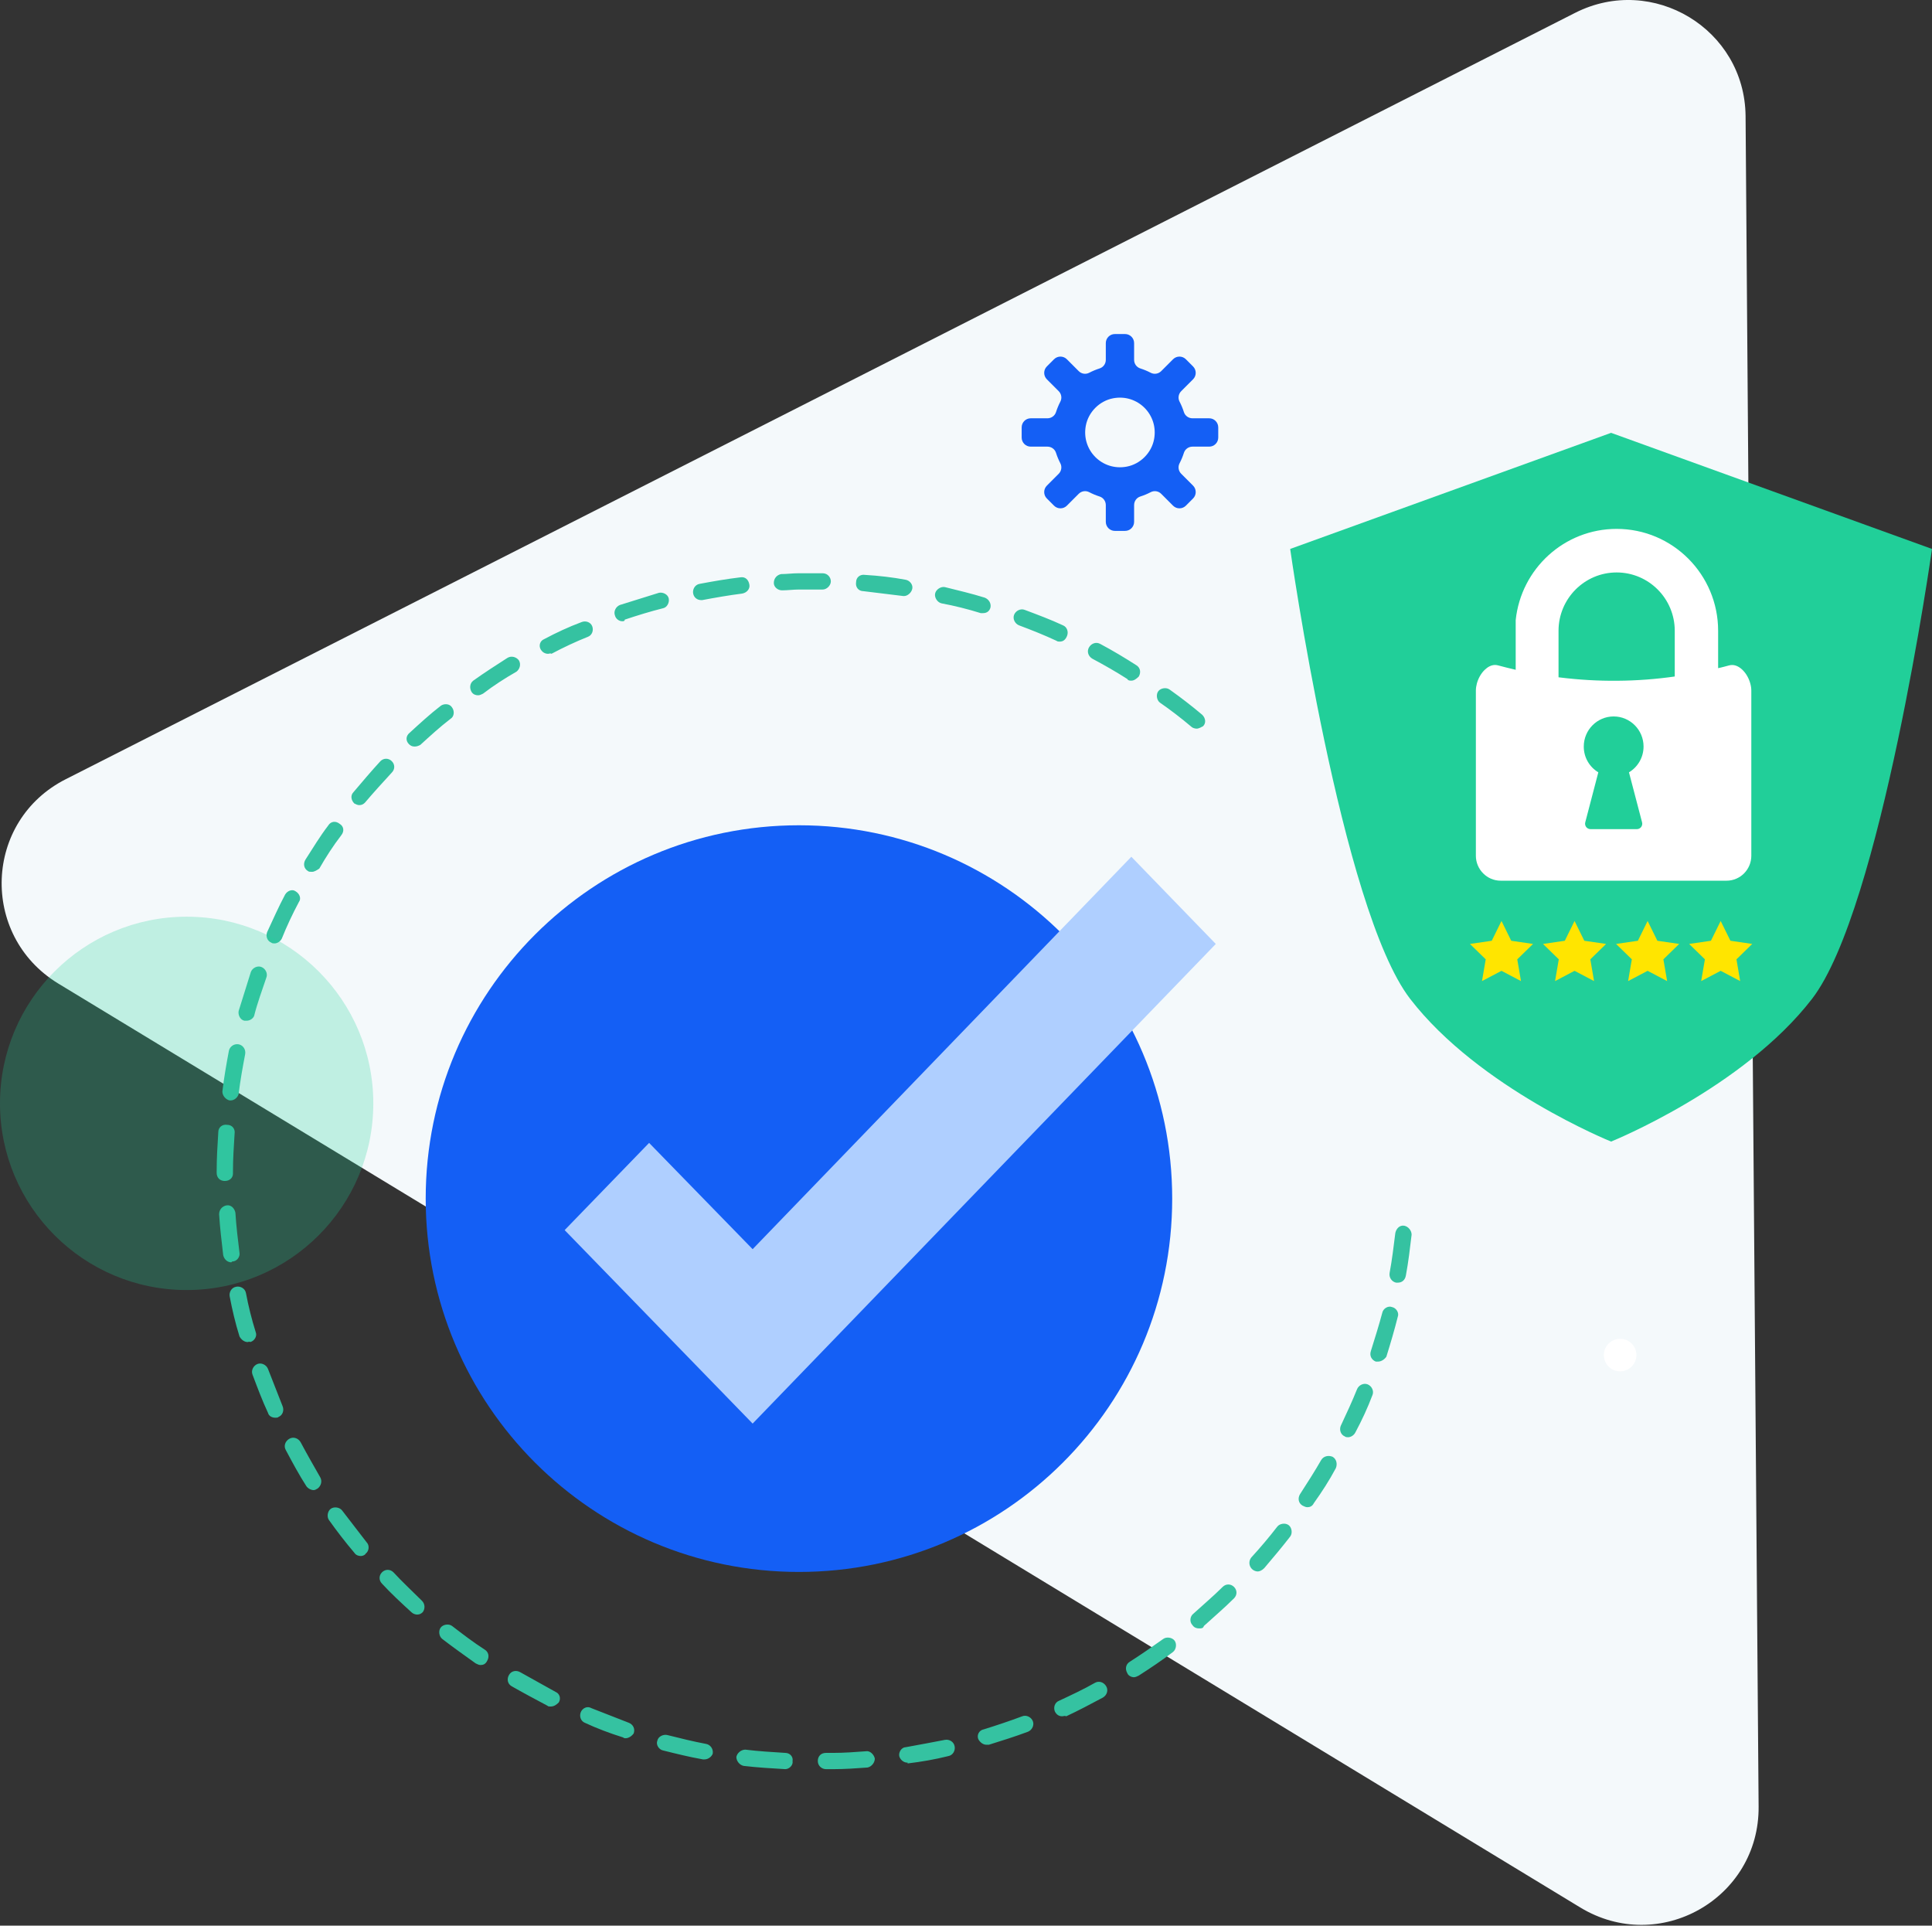
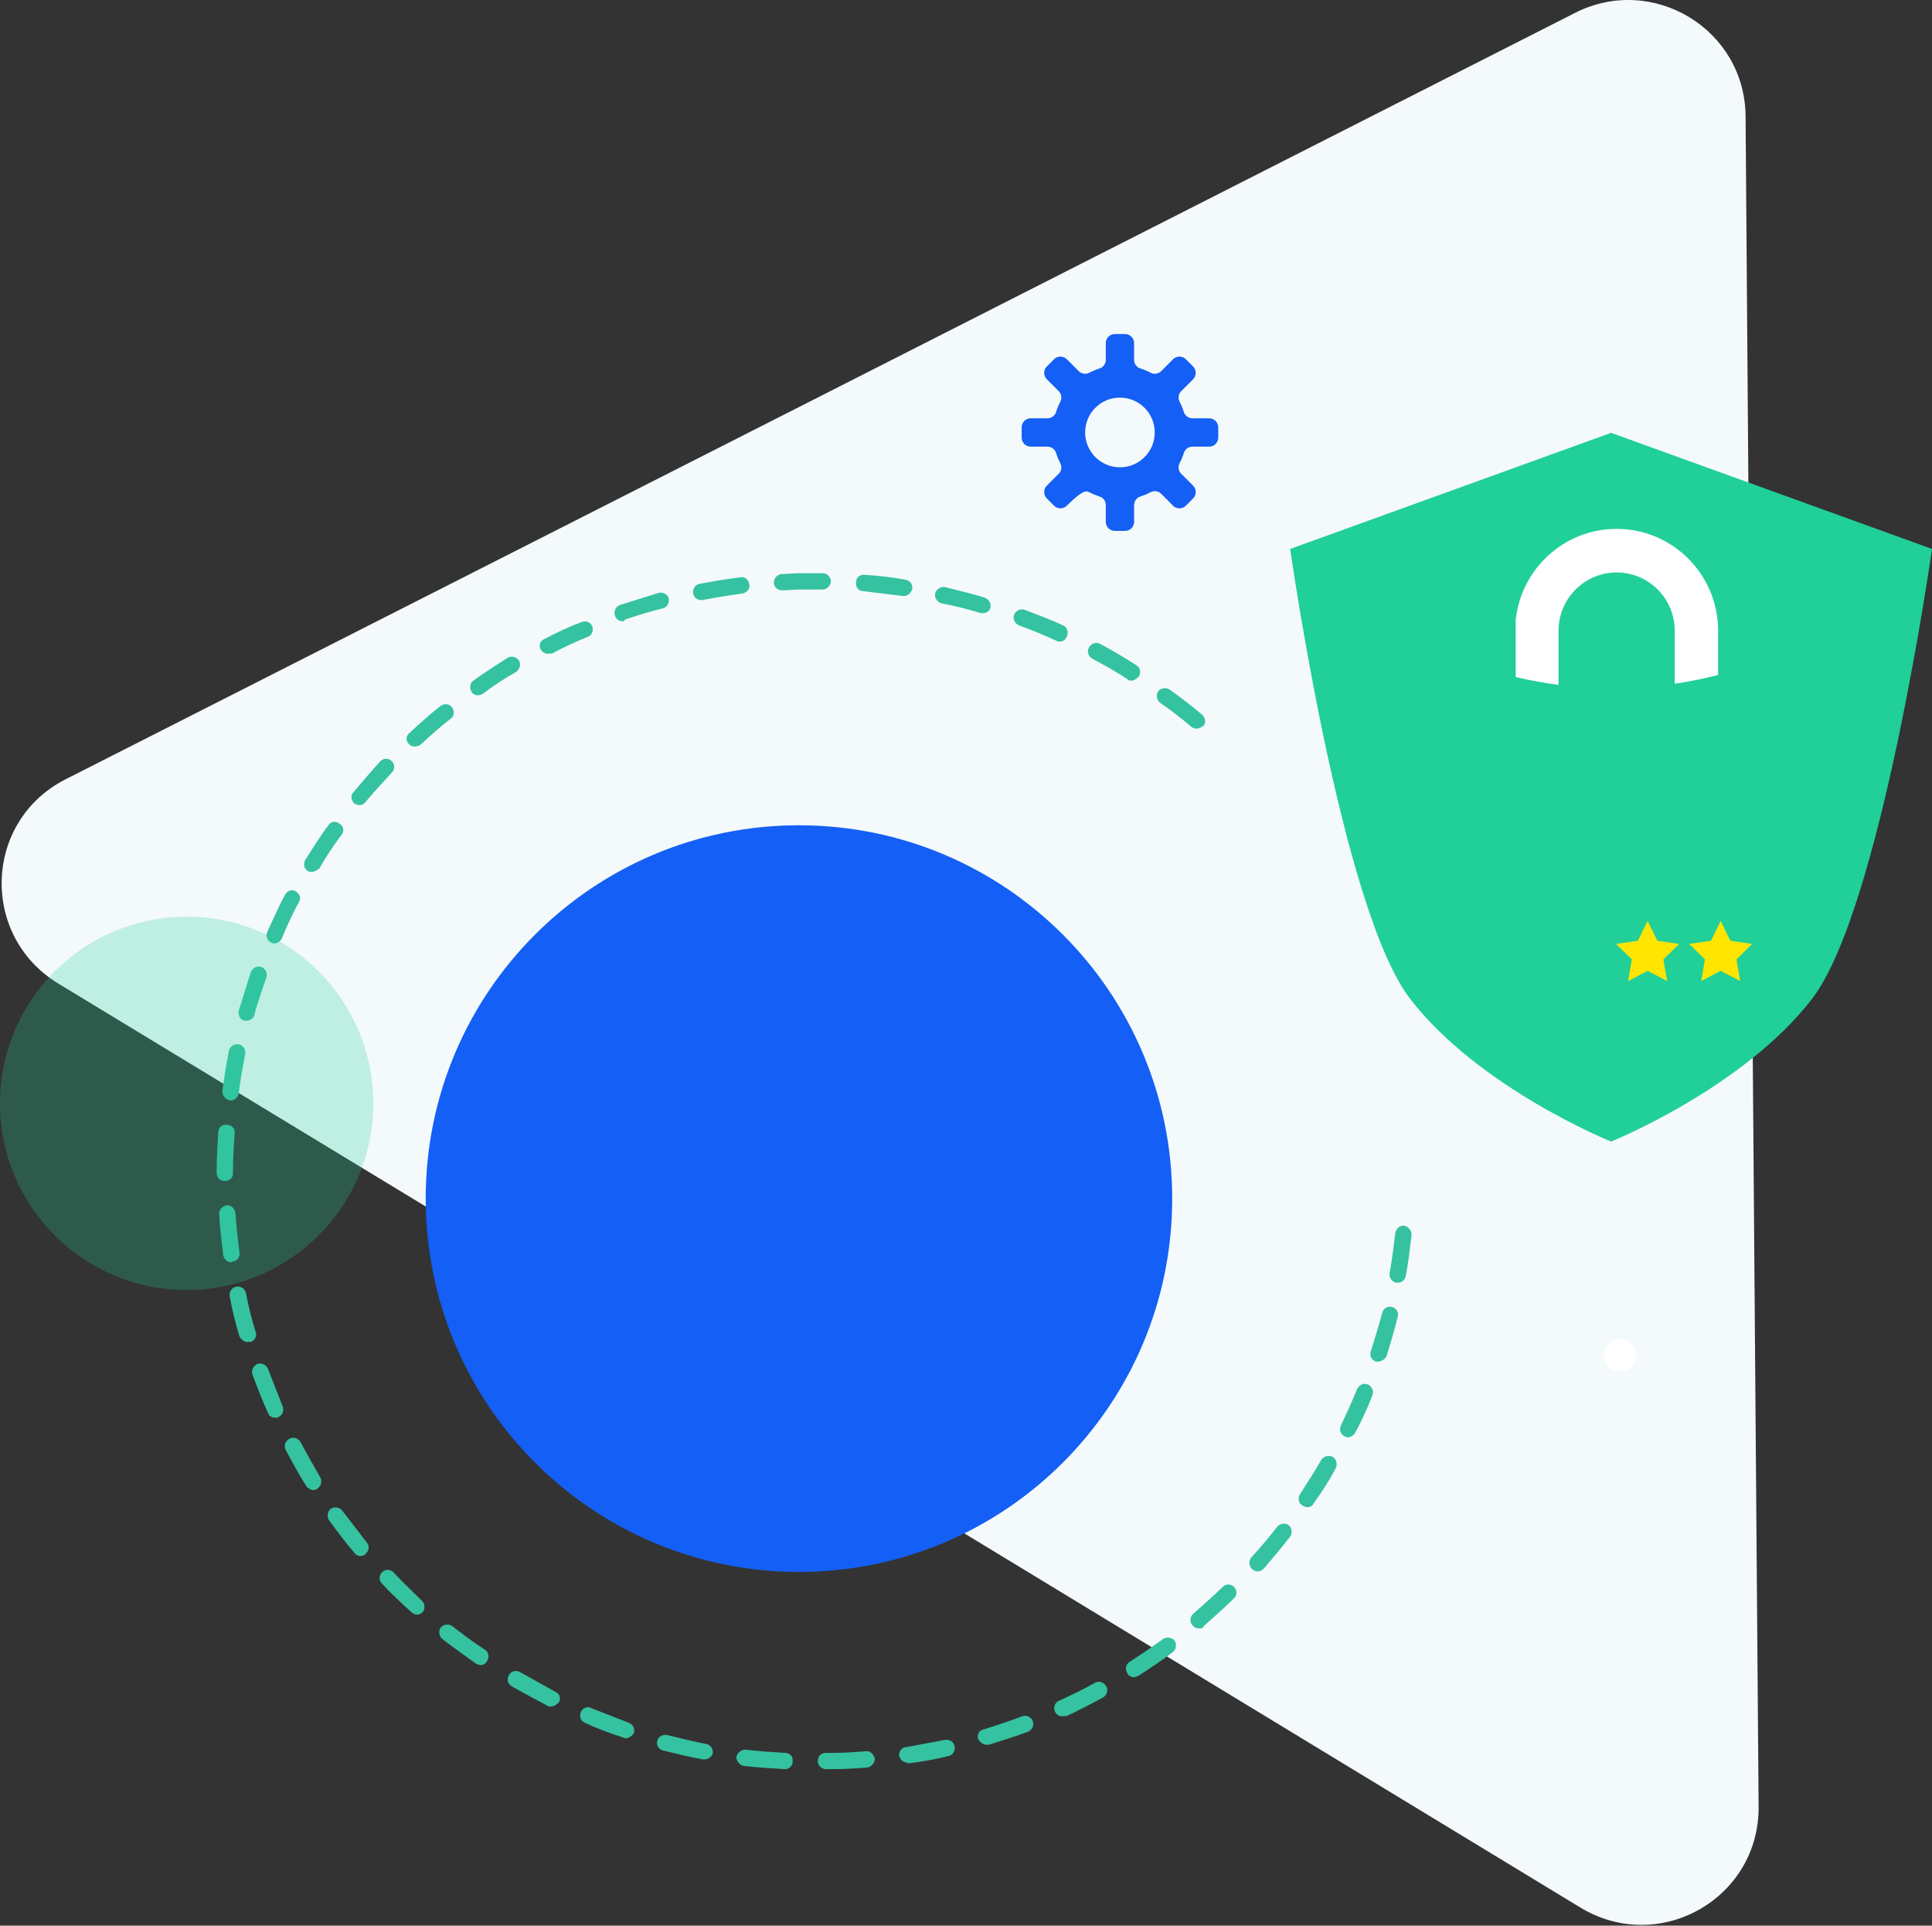
<svg xmlns="http://www.w3.org/2000/svg" width="295" height="294" viewBox="0 0 295 294" fill="none">
  <rect x="0" y="0" width="295" height="294" fill="#333333" stroke="none" />
  <path d="M240.541 1.945C252.356 -4.017 266.41 4.429 266.535 17.72L267.53 148.386L268.525 275.823C268.649 289.859 253.351 298.553 241.287 291.225L125.121 220.675L8.831 150.125C-3.109 142.797 -2.487 125.284 10.075 118.949L123.877 61.192L240.541 1.945Z" fill="#F4F9FB" />
  <path d="M126.115 270.11C125.494 270.11 124.872 269.613 124.872 268.868C124.872 268.122 125.369 267.626 126.115 267.626H127.235C128.852 267.626 130.593 267.501 132.21 267.377C132.832 267.253 133.454 267.874 133.578 268.495C133.578 269.116 133.08 269.737 132.459 269.861C130.717 269.986 128.976 270.11 127.359 270.11H126.115ZM119.897 270.11C117.782 269.986 115.668 269.861 113.554 269.613C112.932 269.489 112.434 268.868 112.434 268.247C112.559 267.626 113.181 267.129 113.802 267.129C115.792 267.377 117.907 267.501 119.897 267.626C120.643 267.626 121.14 268.247 121.016 268.868C121.14 269.489 120.519 270.11 119.897 270.11ZM138.553 269.116C137.931 269.116 137.434 268.619 137.309 268.122C137.185 267.501 137.682 266.756 138.304 266.756C140.294 266.383 142.408 266.011 144.274 265.638C144.896 265.514 145.642 265.887 145.767 266.632C145.891 267.253 145.518 267.998 144.772 268.122C142.782 268.619 140.667 268.992 138.553 269.24C138.677 269.116 138.553 269.116 138.553 269.116ZM107.584 268.619C107.459 268.619 107.459 268.619 107.335 268.619C105.221 268.247 103.231 267.75 101.241 267.253C100.619 267.129 100.121 266.383 100.37 265.762C100.494 265.141 101.241 264.769 101.862 264.893C103.852 265.39 105.842 265.887 107.832 266.259C108.454 266.383 108.952 267.005 108.827 267.75C108.703 268.122 108.206 268.619 107.584 268.619ZM150.617 266.383C150.12 266.383 149.622 266.011 149.373 265.514C149.125 264.893 149.498 264.148 150.244 264.024C152.234 263.402 154.1 262.781 156.09 262.036C156.712 261.788 157.458 262.16 157.707 262.781C157.955 263.402 157.582 264.148 156.96 264.396C154.97 265.141 152.98 265.762 150.99 266.383C150.866 266.383 150.742 266.383 150.617 266.383ZM95.519 265.39C95.395 265.39 95.271 265.39 95.146 265.266C93.156 264.645 91.166 263.899 89.301 263.03C88.679 262.781 88.43 262.036 88.679 261.415C88.928 260.794 89.674 260.422 90.296 260.794C92.161 261.539 94.151 262.285 96.017 263.03C96.639 263.278 97.012 263.899 96.763 264.645C96.514 265.017 96.017 265.39 95.519 265.39ZM162.184 262.036C161.686 262.036 161.313 261.788 161.065 261.291C160.816 260.67 161.065 259.925 161.687 259.676C163.552 258.807 165.418 257.937 167.159 256.944C167.781 256.571 168.527 256.819 168.9 257.441C169.273 258.062 169.025 258.807 168.403 259.179C166.537 260.173 164.671 261.167 162.806 262.036C162.557 261.912 162.433 262.036 162.184 262.036ZM84.077 260.546C83.828 260.546 83.704 260.546 83.579 260.421C81.714 259.428 79.848 258.434 78.107 257.441C77.485 257.068 77.361 256.323 77.734 255.702C78.107 255.081 78.853 254.956 79.475 255.329C81.216 256.323 83.082 257.316 84.823 258.31C85.445 258.558 85.694 259.304 85.321 259.925C84.948 260.297 84.574 260.546 84.077 260.546ZM173.129 256.074C172.756 256.074 172.258 255.826 172.134 255.453C171.761 254.832 171.885 254.087 172.507 253.714C174.248 252.596 175.865 251.479 177.606 250.236C178.104 249.864 178.975 249.988 179.348 250.485C179.721 250.982 179.596 251.851 179.099 252.224C177.482 253.466 175.616 254.708 173.875 255.826C173.626 255.95 173.378 256.074 173.129 256.074ZM73.381 254.211C73.132 254.211 72.883 254.087 72.635 253.963C70.893 252.721 69.152 251.479 67.535 250.236C67.038 249.864 66.913 248.994 67.286 248.498C67.659 248.001 68.53 247.876 69.028 248.249C70.644 249.491 72.261 250.733 74.003 251.851C74.624 252.224 74.749 252.969 74.376 253.59C74.127 254.087 73.754 254.211 73.381 254.211ZM183.079 248.622C182.706 248.622 182.333 248.498 182.084 248.125C181.586 247.628 181.711 246.759 182.208 246.386C183.701 245.02 185.318 243.653 186.686 242.287C187.183 241.79 187.929 241.79 188.427 242.287C188.924 242.784 188.924 243.529 188.427 244.026C186.934 245.517 185.318 246.883 183.825 248.249C183.701 248.622 183.452 248.622 183.079 248.622ZM63.68 246.51C63.431 246.51 63.058 246.386 62.809 246.138C61.316 244.771 59.7 243.281 58.331 241.79C57.834 241.293 57.834 240.548 58.331 240.051C58.829 239.555 59.575 239.555 60.073 240.051C61.441 241.542 62.933 242.908 64.426 244.399C64.923 244.896 64.923 245.641 64.55 246.138C64.301 246.386 64.053 246.51 63.68 246.51ZM192.034 239.927C191.785 239.927 191.412 239.803 191.163 239.555C190.666 239.058 190.666 238.312 191.039 237.816C192.407 236.325 193.775 234.71 195.019 233.096C195.392 232.599 196.263 232.475 196.76 232.847C197.258 233.22 197.382 234.089 197.009 234.586C195.765 236.201 194.397 237.816 193.029 239.43C192.656 239.803 192.283 239.927 192.034 239.927ZM55.098 237.567C54.725 237.567 54.352 237.443 54.103 237.07C52.735 235.456 51.491 233.841 50.247 232.102C49.874 231.605 49.998 230.736 50.496 230.363C50.993 229.991 51.864 230.115 52.237 230.612C53.481 232.226 54.725 233.841 55.968 235.456C56.466 235.953 56.342 236.822 55.844 237.195C55.72 237.443 55.346 237.567 55.098 237.567ZM199.621 230.115C199.372 230.115 199.123 229.991 198.874 229.866C198.253 229.494 198.128 228.748 198.501 228.127C199.621 226.389 200.74 224.65 201.735 222.911C202.108 222.29 202.854 222.165 203.476 222.414C204.098 222.787 204.223 223.532 203.974 224.153C202.979 226.016 201.859 227.755 200.616 229.494C200.367 229.991 199.994 230.115 199.621 230.115ZM47.884 227.506C47.511 227.506 47.013 227.258 46.765 226.885C45.645 225.146 44.65 223.283 43.655 221.42C43.282 220.799 43.531 220.054 44.153 219.681C44.775 219.309 45.521 219.557 45.894 220.178C46.889 222.041 47.884 223.78 48.879 225.519C49.252 226.14 49.003 226.885 48.506 227.258C48.257 227.382 48.133 227.506 47.884 227.506ZM205.839 219.433C205.715 219.433 205.466 219.433 205.342 219.309C204.72 219.06 204.471 218.315 204.72 217.694C205.591 215.831 206.461 213.968 207.207 212.105C207.456 211.484 208.202 211.111 208.824 211.359C209.446 211.608 209.819 212.353 209.571 212.974C208.824 214.961 207.954 216.825 206.959 218.688C206.71 219.185 206.212 219.433 205.839 219.433ZM42.038 216.452C41.541 216.452 41.044 216.204 40.919 215.707C40.048 213.844 39.302 211.856 38.556 209.869C38.307 209.248 38.68 208.503 39.302 208.254C39.924 208.006 40.67 208.378 40.919 208.999C41.665 210.863 42.412 212.85 43.158 214.713C43.407 215.334 43.158 216.079 42.536 216.328C42.412 216.452 42.287 216.452 42.038 216.452ZM210.441 207.882C210.317 207.882 210.192 207.882 210.068 207.882C209.446 207.633 209.073 207.012 209.322 206.267C209.944 204.28 210.566 202.292 211.063 200.429C211.187 199.808 211.934 199.311 212.556 199.56C213.177 199.684 213.675 200.429 213.426 201.05C212.929 203.037 212.307 205.149 211.685 207.136C211.436 207.509 210.939 207.882 210.441 207.882ZM37.81 204.901C37.312 204.901 36.815 204.528 36.566 204.031C35.944 202.044 35.447 199.932 35.074 197.945C34.949 197.324 35.322 196.579 36.069 196.454C36.69 196.33 37.437 196.703 37.561 197.448C37.934 199.435 38.432 201.423 39.053 203.41C39.302 204.031 38.805 204.776 38.183 204.901C38.059 204.776 37.934 204.901 37.81 204.901ZM213.426 195.833C213.302 195.833 213.302 195.833 213.177 195.833C212.556 195.709 212.058 195.088 212.182 194.343C212.556 192.356 212.804 190.244 213.053 188.257C213.177 187.636 213.675 187.015 214.421 187.139C215.043 187.263 215.541 187.884 215.541 188.505C215.292 190.617 215.043 192.728 214.67 194.716C214.546 195.461 214.048 195.833 213.426 195.833ZM35.322 192.728C34.7 192.728 34.203 192.231 34.078 191.61C33.83 189.499 33.581 187.387 33.457 185.4C33.457 184.655 33.954 184.158 34.576 184.034C35.322 183.909 35.82 184.531 35.944 185.152C36.069 187.139 36.317 189.25 36.566 191.238C36.69 191.859 36.193 192.604 35.447 192.604C35.322 192.728 35.322 192.728 35.322 192.728ZM34.327 180.307C33.581 180.307 33.084 179.811 33.084 179.065V178.817C33.084 176.83 33.208 174.842 33.332 172.855C33.332 172.11 33.954 171.613 34.7 171.737C35.447 171.737 35.944 172.358 35.82 173.103C35.695 175.091 35.571 176.954 35.571 178.941V179.19C35.571 179.811 35.074 180.307 34.327 180.307ZM35.198 168.011H35.074C34.452 167.887 33.954 167.266 33.954 166.645C34.203 164.533 34.576 162.422 34.949 160.434C35.074 159.813 35.695 159.316 36.442 159.441C37.063 159.565 37.561 160.186 37.437 160.931C37.063 162.918 36.69 164.906 36.442 167.017C36.317 167.514 35.82 168.011 35.198 168.011ZM37.685 155.838C37.561 155.838 37.437 155.838 37.312 155.838C36.69 155.714 36.317 154.969 36.442 154.348C37.063 152.361 37.685 150.373 38.307 148.386C38.556 147.765 39.302 147.392 39.924 147.641C40.546 147.889 40.919 148.634 40.67 149.255C40.048 151.119 39.302 153.106 38.805 155.093C38.68 155.466 38.183 155.838 37.685 155.838ZM41.914 144.039C41.79 144.039 41.541 144.039 41.417 143.915C40.795 143.666 40.546 142.921 40.795 142.3C41.665 140.437 42.536 138.449 43.531 136.586C43.904 135.965 44.65 135.717 45.148 136.089C45.77 136.462 46.018 137.207 45.645 137.704C44.65 139.567 43.78 141.43 43.033 143.293C42.785 143.79 42.287 144.039 41.914 144.039ZM47.635 133.108C47.386 133.108 47.138 133.108 47.013 132.984C46.392 132.612 46.267 131.866 46.64 131.245C47.76 129.506 48.879 127.643 50.123 126.029C50.496 125.408 51.242 125.283 51.864 125.78C52.486 126.153 52.61 126.898 52.113 127.519C50.869 129.134 49.75 130.873 48.755 132.612C48.382 132.86 48.008 133.108 47.635 133.108ZM54.849 122.923C54.6 122.923 54.352 122.799 54.103 122.675C53.605 122.178 53.481 121.433 53.978 120.936C55.346 119.321 56.715 117.707 58.083 116.216C58.58 115.719 59.327 115.719 59.824 116.216C60.322 116.713 60.322 117.458 59.824 117.955C58.456 119.446 57.088 120.936 55.72 122.551C55.471 122.799 55.222 122.923 54.849 122.923ZM63.306 113.98C62.933 113.98 62.685 113.856 62.436 113.608C61.938 113.111 61.938 112.366 62.56 111.869C64.053 110.503 65.67 109.012 67.286 107.77C67.784 107.397 68.654 107.397 69.028 108.018C69.401 108.515 69.401 109.385 68.779 109.757C67.162 110.999 65.67 112.366 64.177 113.732C63.928 113.856 63.68 113.98 63.306 113.98ZM182.706 111.248C182.457 111.248 182.084 111.124 181.96 110.999C180.343 109.633 178.726 108.391 177.109 107.273C176.611 106.901 176.487 106.031 176.86 105.534C177.233 105.037 178.104 104.913 178.601 105.286C180.343 106.528 181.96 107.77 183.576 109.136C184.074 109.633 184.198 110.378 183.701 110.875C183.452 110.999 183.079 111.248 182.706 111.248ZM73.008 106.155C72.635 106.155 72.261 106.031 72.013 105.659C71.639 105.037 71.764 104.292 72.261 103.92C74.003 102.678 75.744 101.56 77.485 100.442C78.107 100.069 78.853 100.318 79.226 100.814C79.6 101.435 79.351 102.181 78.853 102.553C77.112 103.547 75.371 104.665 73.754 105.907C73.505 106.031 73.256 106.155 73.008 106.155ZM172.756 103.92C172.507 103.92 172.258 103.92 172.134 103.671C170.393 102.553 168.651 101.56 166.786 100.566C166.164 100.193 165.915 99.448 166.288 98.827C166.661 98.206 167.408 97.958 168.03 98.33C169.895 99.324 171.761 100.442 173.502 101.56C174.124 101.932 174.248 102.678 173.875 103.299C173.502 103.671 173.129 103.92 172.756 103.92ZM83.704 99.821C83.206 99.821 82.833 99.572 82.585 99.2C82.211 98.579 82.46 97.833 83.082 97.585C84.948 96.591 86.813 95.722 88.803 94.977C89.425 94.728 90.171 94.977 90.42 95.598C90.669 96.219 90.42 96.964 89.798 97.212C87.933 97.958 86.067 98.827 84.201 99.821C84.077 99.697 83.828 99.821 83.704 99.821ZM161.811 97.958C161.687 97.958 161.438 97.958 161.313 97.833C159.448 96.964 157.582 96.219 155.592 95.474C154.97 95.225 154.597 94.48 154.846 93.859C155.095 93.238 155.841 92.865 156.463 93.114C158.453 93.859 160.443 94.604 162.308 95.474C162.93 95.722 163.179 96.467 162.93 97.088C162.682 97.709 162.308 97.958 161.811 97.958ZM95.022 94.852C94.524 94.852 94.027 94.48 93.903 93.983C93.654 93.362 94.027 92.617 94.649 92.368C96.639 91.747 98.629 91.126 100.619 90.505C101.241 90.381 101.987 90.754 102.111 91.375C102.236 91.996 101.862 92.741 101.241 92.865C99.251 93.362 97.261 93.983 95.395 94.604C95.395 94.852 95.146 94.852 95.022 94.852ZM150.12 93.61C149.995 93.61 149.871 93.61 149.747 93.61C147.757 92.989 145.767 92.493 143.777 92.12C143.155 91.996 142.657 91.25 142.782 90.629C142.906 90.008 143.652 89.511 144.274 89.636C146.264 90.132 148.378 90.629 150.368 91.25C150.99 91.499 151.363 92.12 151.239 92.741C151.115 93.238 150.742 93.61 150.12 93.61ZM107.086 91.623C106.464 91.623 105.967 91.25 105.842 90.629C105.718 90.008 106.091 89.263 106.837 89.139C108.827 88.766 110.942 88.394 113.056 88.145C113.802 88.021 114.3 88.518 114.424 89.263C114.549 89.884 114.051 90.505 113.305 90.629C111.315 90.878 109.201 91.25 107.211 91.623H107.086ZM138.055 91.002H137.931C135.941 90.754 133.827 90.505 131.837 90.257C131.09 90.257 130.593 89.636 130.717 88.891C130.717 88.145 131.339 87.648 132.085 87.773C134.2 87.897 136.314 88.145 138.304 88.518C138.926 88.642 139.424 89.263 139.299 89.884C139.175 90.505 138.553 91.002 138.055 91.002ZM119.399 90.132C118.777 90.132 118.156 89.636 118.156 89.015C118.156 88.269 118.653 87.773 119.275 87.648C120.146 87.648 121.016 87.524 121.887 87.524C122.757 87.524 123.752 87.524 124.623 87.524H125.618C126.364 87.524 126.862 88.145 126.862 88.766C126.862 89.387 126.24 90.008 125.618 90.008H124.623C123.752 90.008 122.882 90.008 122.011 90.008C121.14 90.008 120.27 90.132 119.399 90.132Z" fill="#35C2A1" />
  <g opacity="0.25">
    <g style="mix-blend-mode:multiply">
      <path d="M28.5 196.958C44.24 196.958 57 184.198 57 168.458C57 152.717 44.24 139.958 28.5 139.958C12.76 139.958 0 152.717 0 168.458C0 184.198 12.76 196.958 28.5 196.958Z" fill="#21CF99" />
    </g>
  </g>
  <path d="M247.38 209.372C248.754 209.372 249.868 208.26 249.868 206.888C249.868 205.516 248.754 204.404 247.38 204.404C246.007 204.404 244.893 205.516 244.893 206.888C244.893 208.26 246.007 209.372 247.38 209.372Z" fill="white" />
  <path d="M197 83.811C197 83.811 204.785 138.838 215.318 152.503C225.851 166.167 246 174.291 246 174.291C246 174.291 266.149 166.167 276.682 152.503C287.215 138.838 295 83.811 295 83.811L246 66.084L197 83.811Z" fill="#21CF99" />
-   <path d="M230.753 143.634L229.265 140.613L227.777 143.634L224.449 144.119L226.857 146.468L226.288 149.789L229.265 148.222L232.242 149.789L231.673 146.468L234.083 144.119L230.753 143.634Z" fill="#FFE500" />
-   <path d="M241.91 143.633L240.422 140.613L238.933 143.633L235.604 144.118L238.014 146.467L237.445 149.789L240.422 148.221L243.398 149.789L242.829 146.467L245.237 144.118L241.91 143.633Z" fill="#FFE500" />
  <path d="M253.067 143.633L251.578 140.613L250.09 143.633L246.76 144.118L249.168 146.467L248.599 149.789L251.578 148.221L254.555 149.789L253.986 146.467L256.394 144.118L253.067 143.633Z" fill="#FFE500" />
  <path d="M267.55 144.118L264.221 143.633L262.732 140.613L261.244 143.633L257.917 144.118L260.325 146.467L259.756 149.789L262.732 148.221L265.709 149.789L265.143 146.467L267.55 144.118Z" fill="#FFE500" />
  <path d="M237.974 96.311C237.974 91.397 241.948 87.4 246.847 87.4C251.747 87.4 255.721 91.391 255.721 96.311V104.393C256.718 104.242 257.721 104.07 258.736 103.87C259.839 103.652 260.914 103.413 261.956 103.152L262.344 103.051V96.311C262.344 87.718 255.405 80.749 246.847 80.749C238.838 80.749 232.249 86.849 231.434 94.68V103.369L231.783 103.452C232.808 103.686 233.872 103.903 234.975 104.098C236.028 104.287 237.032 104.443 237.974 104.565V96.311Z" fill="white" />
-   <path d="M241.829 113.975C241.829 111.442 243.874 109.385 246.393 109.385C248.907 109.385 250.957 111.442 250.957 113.975C250.957 115.61 250.103 117.09 248.73 117.916L250.731 125.554C250.797 125.804 250.742 126.064 250.588 126.269C250.428 126.474 250.191 126.591 249.932 126.591H242.854C242.601 126.591 242.358 126.469 242.198 126.269C242.044 126.059 241.989 125.798 242.055 125.554L244.05 117.916C242.678 117.09 241.823 115.616 241.829 113.975ZM237.954 103.41C236.785 103.26 235.672 103.094 234.625 102.905C233.665 102.733 232.673 102.528 231.648 102.307L231.301 102.229L230.016 101.919L228.732 101.586C228.583 101.547 228.429 101.525 228.28 101.525C227.712 101.525 227.161 101.819 226.687 102.284C226.136 102.822 225.717 103.57 225.502 104.369C225.408 104.723 225.353 105.089 225.353 105.45V130.654C225.353 131.702 225.783 132.655 226.467 133.342C227.15 134.035 228.098 134.462 229.14 134.462H263.63C264.671 134.462 265.619 134.035 266.303 133.348C266.987 132.655 267.411 131.702 267.411 130.659V105.455C267.411 105.1 267.361 104.735 267.262 104.38C267.047 103.576 266.628 102.828 266.077 102.29C265.608 101.83 265.052 101.531 264.484 101.531C264.33 101.531 264.175 101.553 264.021 101.592L263.393 101.758L263.382 101.763L262.759 101.919L262.373 102.007C261.359 102.257 260.361 102.478 259.391 102.667C258.277 102.883 257.147 103.083 256.006 103.243L255.78 103.277C252.881 103.692 249.937 103.914 246.972 103.936C244.034 103.964 241.09 103.792 238.136 103.426L237.937 103.399L237.954 103.41Z" fill="white" />
-   <path d="M184.633 63.864H182.076C181.482 63.864 180.95 63.483 180.771 62.915C180.595 62.363 180.373 61.828 180.109 61.321C179.834 60.792 179.938 60.143 180.361 59.722L182.172 57.909C182.711 57.369 182.711 56.491 182.172 55.951L181.071 54.849C180.532 54.309 179.655 54.309 179.116 54.849L177.305 56.663C176.882 57.086 176.237 57.19 175.708 56.915C175.202 56.65 174.668 56.428 174.116 56.251C173.549 56.07 173.169 55.54 173.169 54.945V52.385C173.169 51.62 172.549 51 171.786 51H170.23C169.466 51 168.847 51.62 168.847 52.385V54.945C168.847 55.54 168.466 56.072 167.899 56.251C167.348 56.428 166.814 56.65 166.308 56.915C165.779 57.19 165.131 57.086 164.711 56.663L162.899 54.849C162.36 54.309 161.484 54.309 160.945 54.849L159.844 55.951C159.305 56.491 159.305 57.369 159.844 57.909L161.655 59.722C162.078 60.146 162.181 60.792 161.907 61.321C161.642 61.831 161.421 62.363 161.244 62.915C161.063 63.483 160.534 63.864 159.94 63.864H157.383C156.62 63.864 156 64.484 156 65.249V66.807C156 67.572 156.62 68.192 157.383 68.192H159.94C160.534 68.192 161.066 68.573 161.244 69.14C161.421 69.693 161.642 70.228 161.907 70.734C162.181 71.264 162.078 71.912 161.655 72.334L159.844 74.147C159.305 74.687 159.305 75.565 159.844 76.105L160.945 77.207C161.484 77.746 162.36 77.746 162.899 77.207L164.711 75.393C165.134 74.969 165.779 74.866 166.308 75.141C166.816 75.406 167.348 75.628 167.899 75.804C168.466 75.986 168.847 76.516 168.847 77.111V79.671C168.847 80.435 169.466 81.056 170.23 81.056H171.786C172.549 81.056 173.169 80.435 173.169 79.671V77.111C173.169 76.516 173.549 75.983 174.116 75.804C174.67 75.628 175.202 75.406 175.708 75.141C176.237 74.866 176.885 74.969 177.305 75.393L179.116 77.207C179.655 77.746 180.532 77.746 181.071 77.207L182.172 76.105C182.711 75.565 182.711 74.687 182.172 74.147L180.361 72.334C179.938 71.91 179.834 71.264 180.109 70.734C180.373 70.225 180.595 69.693 180.771 69.14C180.953 68.573 181.482 68.192 182.076 68.192H184.633C185.396 68.192 186.016 67.572 186.016 66.807V65.249C186.013 64.482 185.396 63.864 184.633 63.864ZM176.217 67.067C175.824 69.148 174.124 70.85 172.046 71.244C168.305 71.955 165.086 68.732 165.796 64.986C166.189 62.905 167.889 61.203 169.968 60.809C173.708 60.098 176.927 63.321 176.217 67.067Z" fill="#145FF5" />
+   <path d="M184.633 63.864H182.076C181.482 63.864 180.95 63.483 180.771 62.915C180.595 62.363 180.373 61.828 180.109 61.321C179.834 60.792 179.938 60.143 180.361 59.722L182.172 57.909C182.711 57.369 182.711 56.491 182.172 55.951L181.071 54.849C180.532 54.309 179.655 54.309 179.116 54.849L177.305 56.663C176.882 57.086 176.237 57.19 175.708 56.915C175.202 56.65 174.668 56.428 174.116 56.251C173.549 56.07 173.169 55.54 173.169 54.945V52.385C173.169 51.62 172.549 51 171.786 51H170.23C169.466 51 168.847 51.62 168.847 52.385V54.945C168.847 55.54 168.466 56.072 167.899 56.251C167.348 56.428 166.814 56.65 166.308 56.915C165.779 57.19 165.131 57.086 164.711 56.663L162.899 54.849C162.36 54.309 161.484 54.309 160.945 54.849L159.844 55.951C159.305 56.491 159.305 57.369 159.844 57.909L161.655 59.722C162.078 60.146 162.181 60.792 161.907 61.321C161.642 61.831 161.421 62.363 161.244 62.915C161.063 63.483 160.534 63.864 159.94 63.864H157.383C156.62 63.864 156 64.484 156 65.249V66.807C156 67.572 156.62 68.192 157.383 68.192H159.94C160.534 68.192 161.066 68.573 161.244 69.14C161.421 69.693 161.642 70.228 161.907 70.734C162.181 71.264 162.078 71.912 161.655 72.334L159.844 74.147C159.305 74.687 159.305 75.565 159.844 76.105L160.945 77.207C161.484 77.746 162.36 77.746 162.899 77.207C165.134 74.969 165.779 74.866 166.308 75.141C166.816 75.406 167.348 75.628 167.899 75.804C168.466 75.986 168.847 76.516 168.847 77.111V79.671C168.847 80.435 169.466 81.056 170.23 81.056H171.786C172.549 81.056 173.169 80.435 173.169 79.671V77.111C173.169 76.516 173.549 75.983 174.116 75.804C174.67 75.628 175.202 75.406 175.708 75.141C176.237 74.866 176.885 74.969 177.305 75.393L179.116 77.207C179.655 77.746 180.532 77.746 181.071 77.207L182.172 76.105C182.711 75.565 182.711 74.687 182.172 74.147L180.361 72.334C179.938 71.91 179.834 71.264 180.109 70.734C180.373 70.225 180.595 69.693 180.771 69.14C180.953 68.573 181.482 68.192 182.076 68.192H184.633C185.396 68.192 186.016 67.572 186.016 66.807V65.249C186.013 64.482 185.396 63.864 184.633 63.864ZM176.217 67.067C175.824 69.148 174.124 70.85 172.046 71.244C168.305 71.955 165.086 68.732 165.796 64.986C166.189 62.905 167.889 61.203 169.968 60.809C173.708 60.098 176.927 63.321 176.217 67.067Z" fill="#145FF5" />
  <path d="M121.993 240C153.469 240 178.985 214.48 178.985 183C178.985 151.52 153.469 126 121.993 126C90.517 126 65 151.52 65 183C65 214.48 90.517 240 121.993 240Z" fill="#145FF5" />
-   <path d="M114.921 217.348L86.217 187.808L99.113 174.494L114.921 190.72L172.746 130.808L185.642 144.121L114.921 217.348Z" fill="#AFCFFF" />
</svg>